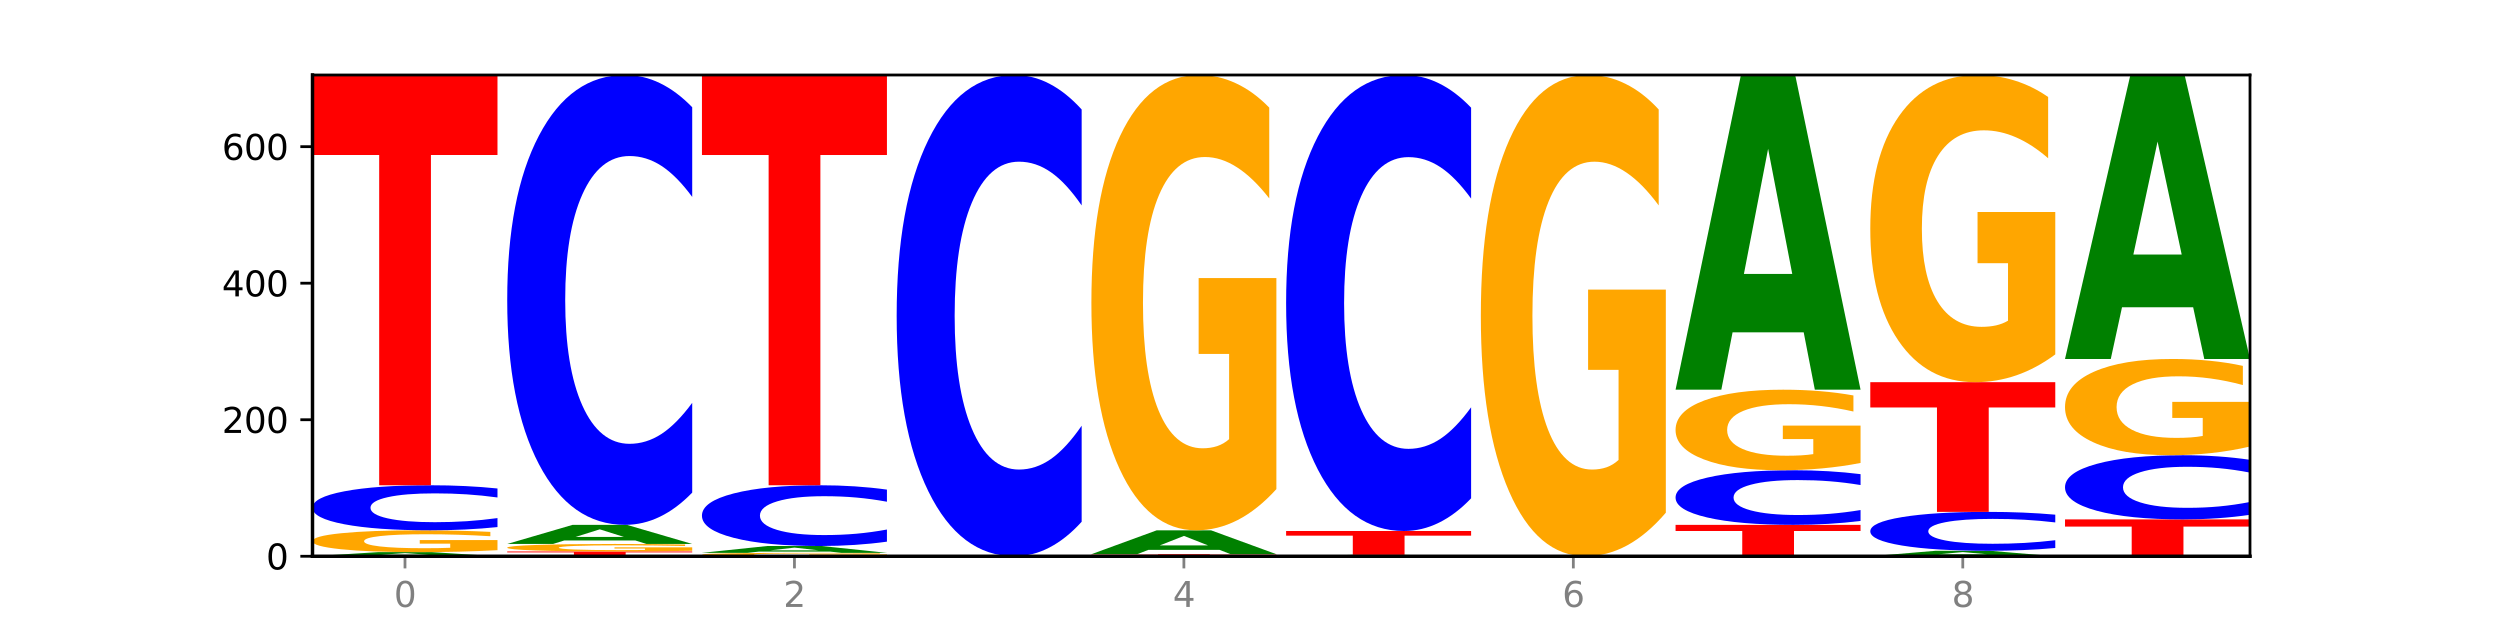
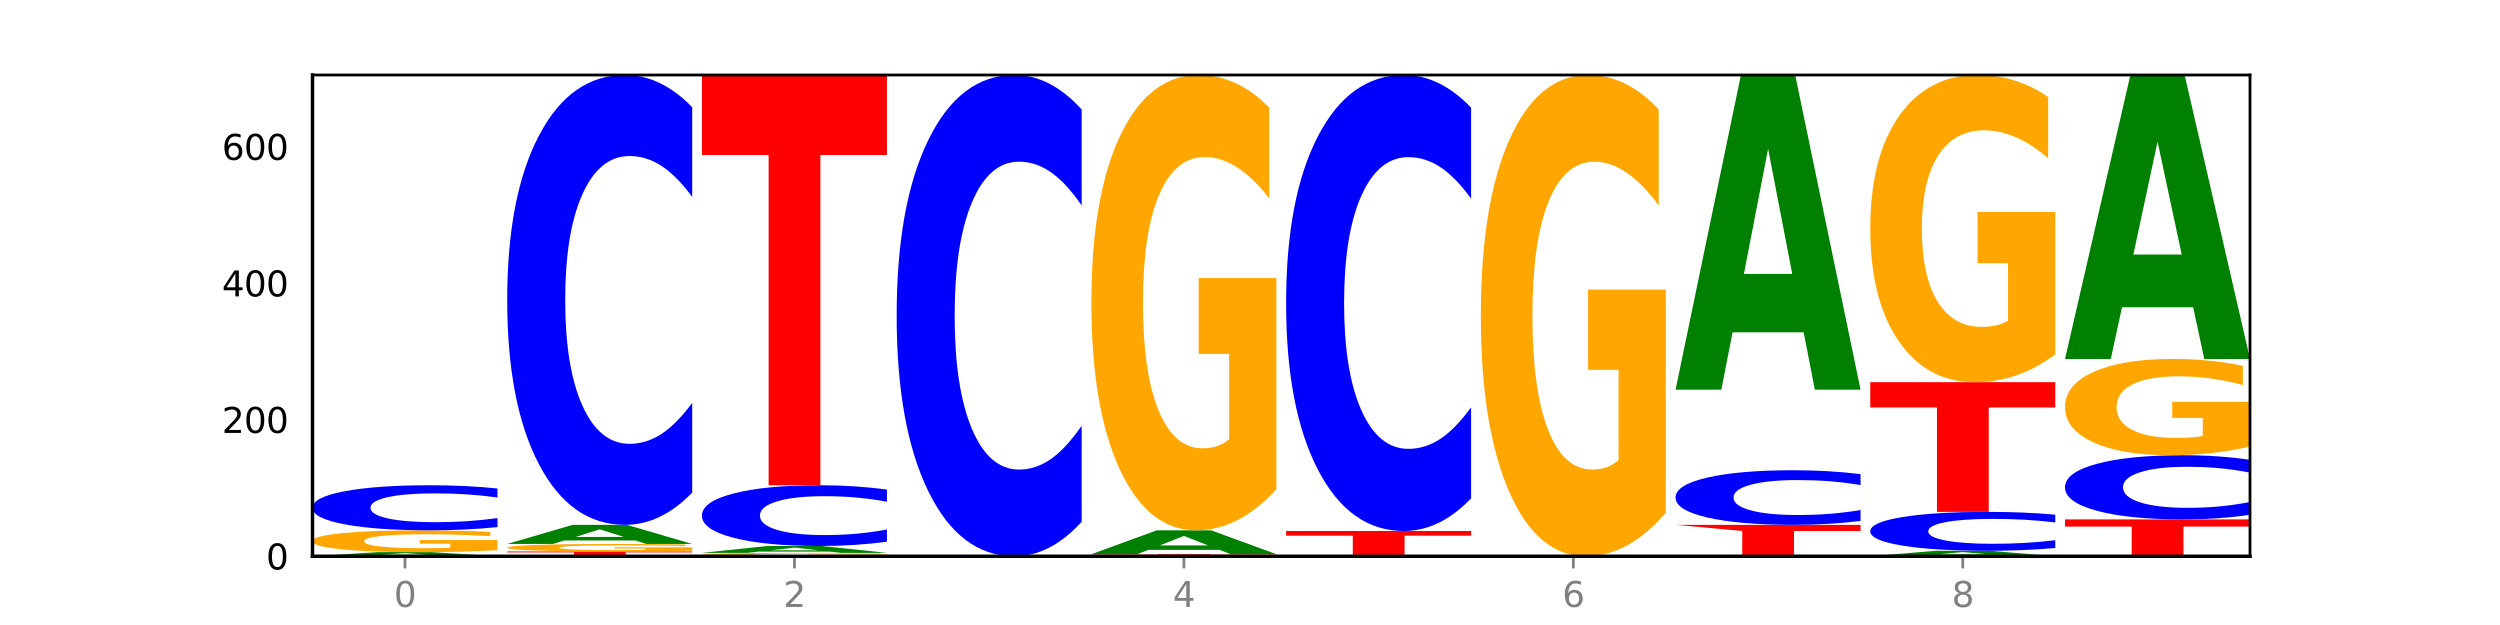
<svg xmlns="http://www.w3.org/2000/svg" xmlns:xlink="http://www.w3.org/1999/xlink" width="720pt" height="180pt" viewBox="0 0 720 180" version="1.1">
  <defs>
    <style type="text/css">*{stroke-linejoin: round; stroke-linecap: butt}</style>
  </defs>
  <g id="figure_1">
    <g id="patch_1">
      <path d="M 0 180  L 720 180  L 720 0  L 0 0  z " style="fill: #ffffff" />
    </g>
    <g id="axes_1">
      <g id="patch_2">
        <path d="M 90 160.2  L 648 160.2  L 648 21.6  L 90 21.6  z " style="fill: #ffffff" />
      </g>
      <g id="line2d_1">
        <path d="M 90 160.2  L 648 160.2  " clip-path="url(#p74fba15568)" style="fill: none; stroke: #000000; stroke-width: 0.5; stroke-linecap: square" />
      </g>
      <g id="patch_3">
        <path d="M 126.905 159.985  L 106.415 159.985  L 103.18 160.2  L 90 160.2  L 108.823 159.02  L 124.454 159.02  L 143.276 160.2  L 130.107 160.2  L 126.905 159.985  z M 109.683 159.766  L 123.604 159.766  L 116.655 159.297  L 109.683 159.766  z " clip-path="url(#p74fba15568)" style="fill: #008000" />
      </g>
      <g id="patch_4">
        <path d="M 143.276 158.451  Q 137.903 158.736 132.124 158.879  Q 126.345 159.02 120.184 159.02  Q 106.262 159.02 98.131 158.173  Q 90 157.326 90 155.877  Q 90 154.411 98.274 153.57  Q 106.561 152.729 120.972 152.729  Q 126.525 152.729 131.611 152.844  Q 136.709 152.957 141.223 153.18  L 141.223 154.434  Q 136.566 154.147 131.957 154.006  Q 127.348 153.863 122.716 153.863  Q 114.143 153.863 109.498 154.385  Q 104.853 154.906 104.853 155.877  Q 104.853 156.839 109.331 157.364  Q 113.808 157.887 122.047 157.887  Q 124.292 157.887 126.214 157.857  Q 128.136 157.826 129.665 157.761  L 129.665 156.584  L 120.889 156.584  L 120.889 155.535  L 143.276 155.535  L 143.276 158.451  z " clip-path="url(#p74fba15568)" style="fill: #ffa600" />
      </g>
      <g id="patch_5">
        <path d="M 143.276 151.799  Q 138.82 152.26 134.001 152.493  Q 129.182 152.729 123.934 152.729  Q 108.282 152.729 99.141 150.982  Q 90 149.234 90 146.246  Q 90 143.246 99.141 141.502  Q 108.282 139.754 123.934 139.754  Q 129.182 139.754 134.001 139.99  Q 138.82 140.223 143.276 140.684  L 143.276 143.271  Q 138.78 142.659 134.417 142.375  Q 130.055 142.091 125.236 142.091  Q 116.591 142.091 111.638 143.198  Q 106.698 144.303 106.698 146.246  Q 106.698 148.181 111.638 149.288  Q 116.591 150.392 125.236 150.392  Q 130.055 150.392 134.417 150.108  Q 138.78 149.821 143.276 149.21  L 143.276 151.799  z " clip-path="url(#p74fba15568)" style="fill: #0000ff" />
      </g>
      <g id="patch_6">
-         <path d="M 90 21.6  L 143.276 21.6  L 143.276 44.643  L 124.109 44.643  L 124.109 139.754  L 109.204 139.754  L 109.204 44.643  L 90 44.643  L 90 21.6  z " clip-path="url(#p74fba15568)" style="fill: #ff0000" />
-       </g>
+         </g>
      <g id="patch_7">
        <path d="M 146.08 158.824  L 199.357 158.824  L 199.357 159.092  L 180.19 159.092  L 180.19 160.2  L 165.285 160.2  L 165.285 159.092  L 146.08 159.092  L 146.08 158.824  z " clip-path="url(#p74fba15568)" style="fill: #ff0000" />
      </g>
      <g id="patch_8">
        <path d="M 199.357 158.628  Q 193.984 158.726 188.205 158.775  Q 182.426 158.824 176.265 158.824  Q 162.343 158.824 154.212 158.533  Q 146.08 158.241 146.08 157.743  Q 146.08 157.239 154.355 156.95  Q 162.641 156.661 177.053 156.661  Q 182.605 156.661 187.691 156.701  Q 192.79 156.739 197.303 156.816  L 197.303 157.247  Q 192.646 157.149 188.038 157.1  Q 183.429 157.051 178.796 157.051  Q 170.223 157.051 165.578 157.23  Q 160.934 157.41 160.934 157.743  Q 160.934 158.074 165.411 158.254  Q 169.889 158.434 178.127 158.434  Q 180.372 158.434 182.294 158.424  Q 184.217 158.413 185.745 158.391  L 185.745 157.986  L 176.969 157.986  L 176.969 157.626  L 199.357 157.626  L 199.357 158.628  z " clip-path="url(#p74fba15568)" style="fill: #ffa600" />
      </g>
      <g id="patch_9">
        <path d="M 182.985 155.658  L 162.496 155.658  L 159.261 156.661  L 146.08 156.661  L 164.903 151.157  L 180.534 151.157  L 199.357 156.661  L 186.187 156.661  L 182.985 155.658  z M 165.764 154.637  L 179.684 154.637  L 172.735 152.447  L 165.764 154.637  z " clip-path="url(#p74fba15568)" style="fill: #008000" />
      </g>
      <g id="patch_10">
        <path d="M 199.357 141.87  Q 194.9 146.473 190.081 148.802  Q 185.263 151.157 180.014 151.157  Q 164.363 151.157 155.222 133.708  Q 146.08 116.258 146.08 86.418  Q 146.08 56.471 155.222 39.049  Q 164.363 21.6 180.014 21.6  Q 185.263 21.6 190.081 23.955  Q 194.9 26.283 199.357 30.887  L 199.357 56.712  Q 194.86 50.61 190.498 47.774  Q 186.135 44.937 181.316 44.937  Q 172.672 44.937 167.718 55.99  Q 162.779 67.016 162.779 86.418  Q 162.779 105.741 167.718 116.794  Q 172.672 127.82 181.316 127.82  Q 186.135 127.82 190.498 124.983  Q 194.86 122.119 199.357 116.018  L 199.357 141.87  z " clip-path="url(#p74fba15568)" style="fill: #0000ff" />
      </g>
      <g id="patch_11">
        <path d="M 255.437 160.111  Q 250.064 160.156 244.285 160.178  Q 238.506 160.2 232.345 160.2  Q 218.423 160.2 210.292 160.068  Q 202.161 159.935 202.161 159.709  Q 202.161 159.48 210.435 159.348  Q 218.722 159.217 233.133 159.217  Q 238.685 159.217 243.772 159.235  Q 248.87 159.253 253.384 159.287  L 253.384 159.483  Q 248.727 159.439 244.118 159.416  Q 239.509 159.394 234.876 159.394  Q 226.304 159.394 221.659 159.476  Q 217.014 159.557 217.014 159.709  Q 217.014 159.859 221.492 159.941  Q 225.969 160.023 234.208 160.023  Q 236.453 160.023 238.375 160.018  Q 240.297 160.013 241.826 160.003  L 241.826 159.819  L 233.05 159.819  L 233.05 159.655  L 255.437 159.655  L 255.437 160.111  z " clip-path="url(#p74fba15568)" style="fill: #ffa600" />
      </g>
      <g id="patch_12">
        <path d="M 239.065 158.859  L 218.576 158.859  L 215.341 159.217  L 202.161 159.217  L 220.983 157.251  L 236.615 157.251  L 255.437 159.217  L 242.268 159.217  L 239.065 158.859  z M 221.844 158.494  L 235.765 158.494  L 228.815 157.712  L 221.844 158.494  z " clip-path="url(#p74fba15568)" style="fill: #008000" />
      </g>
      <g id="patch_13">
        <path d="M 255.437 155.997  Q 250.981 156.619 246.162 156.933  Q 241.343 157.251 236.094 157.251  Q 220.443 157.251 211.302 154.895  Q 202.161 152.538 202.161 148.508  Q 202.161 144.464 211.302 142.111  Q 220.443 139.754 236.094 139.754  Q 241.343 139.754 246.162 140.072  Q 250.981 140.387 255.437 141.008  L 255.437 144.496  Q 250.94 143.672 246.578 143.289  Q 242.215 142.906 237.397 142.906  Q 228.752 142.906 223.799 144.398  Q 218.859 145.888 218.859 148.508  Q 218.859 151.118 223.799 152.61  Q 228.752 154.099 237.397 154.099  Q 242.215 154.099 246.578 153.716  Q 250.94 153.33 255.437 152.505  L 255.437 155.997  z " clip-path="url(#p74fba15568)" style="fill: #0000ff" />
      </g>
      <g id="patch_14">
        <path d="M 202.161 21.6  L 255.437 21.6  L 255.437 44.643  L 236.27 44.643  L 236.27 139.754  L 221.365 139.754  L 221.365 44.643  L 202.161 44.643  L 202.161 21.6  z " clip-path="url(#p74fba15568)" style="fill: #ff0000" />
      </g>
      <g id="patch_15">
        <path d="M 311.518 150.265  Q 307.061 155.19 302.242 157.681  Q 297.423 160.2 292.175 160.2  Q 276.524 160.2 267.382 141.533  Q 258.241 122.866 258.241 90.943  Q 258.241 58.905 267.382 40.267  Q 276.524 21.6 292.175 21.6  Q 297.423 21.6 302.242 24.119  Q 307.061 26.61 311.518 31.535  L 311.518 59.163  Q 307.021 52.635 302.658 49.601  Q 298.296 46.566 293.477 46.566  Q 284.832 46.566 279.879 58.39  Q 274.94 70.186 274.94 90.943  Q 274.94 111.614 279.879 123.439  Q 284.832 135.234 293.477 135.234  Q 298.296 135.234 302.658 132.199  Q 307.021 129.136 311.518 122.608  L 311.518 150.265  z " clip-path="url(#p74fba15568)" style="fill: #0000ff" />
      </g>
      <g id="patch_16">
        <path d="M 314.322 159.61  L 367.598 159.61  L 367.598 159.725  L 348.431 159.725  L 348.431 160.2  L 333.526 160.2  L 333.526 159.725  L 314.322 159.725  L 314.322 159.61  z " clip-path="url(#p74fba15568)" style="fill: #ff0000" />
      </g>
      <g id="patch_17">
        <path d="M 351.226 158.357  L 330.737 158.357  L 327.502 159.61  L 314.322 159.61  L 333.144 152.729  L 348.775 152.729  L 367.598 159.61  L 354.429 159.61  L 351.226 158.357  z M 334.005 157.08  L 347.926 157.08  L 340.976 154.343  L 334.005 157.08  z " clip-path="url(#p74fba15568)" style="fill: #008000" />
      </g>
      <g id="patch_18">
        <path d="M 367.598 140.865  Q 362.225 146.797 356.446 149.777  Q 350.667 152.729 344.506 152.729  Q 330.584 152.729 322.453 135.068  Q 314.322 117.408 314.322 87.205  Q 314.322 56.651 322.596 39.125  Q 330.882 21.6 345.294 21.6  Q 350.846 21.6 355.933 23.984  Q 361.031 26.34 365.544 30.999  L 365.544 57.138  Q 360.888 51.152 356.279 48.2  Q 351.67 45.22 347.037 45.22  Q 338.464 45.22 333.82 56.109  Q 329.175 66.971 329.175 87.205  Q 329.175 107.25 333.653 118.193  Q 338.13 129.109 346.369 129.109  Q 348.613 129.109 350.536 128.486  Q 352.458 127.836 353.986 126.482  L 353.986 101.941  L 345.21 101.941  L 345.21 80.081  L 367.598 80.081  L 367.598 140.865  z " clip-path="url(#p74fba15568)" style="fill: #ffa600" />
      </g>
      <g id="patch_19">
-         <path d="M 407.307 160.128  L 386.817 160.128  L 383.582 160.2  L 370.402 160.2  L 389.225 159.807  L 404.856 159.807  L 423.678 160.2  L 410.509 160.2  L 407.307 160.128  z M 390.085 160.055  L 404.006 160.055  L 397.057 159.899  L 390.085 160.055  z " clip-path="url(#p74fba15568)" style="fill: #008000" />
-       </g>
+         </g>
      <g id="patch_20">
        <path d="M 370.402 152.926  L 423.678 152.926  L 423.678 154.268  L 404.511 154.268  L 404.511 159.807  L 389.606 159.807  L 389.606 154.268  L 370.402 154.268  L 370.402 152.926  z " clip-path="url(#p74fba15568)" style="fill: #ff0000" />
      </g>
      <g id="patch_21">
        <path d="M 423.678 143.513  Q 419.222 148.179 414.403 150.539  Q 409.584 152.926 404.336 152.926  Q 388.684 152.926 379.543 135.239  Q 370.402 117.551 370.402 87.304  Q 370.402 56.948 379.543 39.287  Q 388.684 21.6 404.336 21.6  Q 409.584 21.6 414.403 23.987  Q 419.222 26.347 423.678 31.013  L 423.678 57.192  Q 419.182 51.007 414.819 48.131  Q 410.457 45.255 405.638 45.255  Q 396.993 45.255 392.04 56.459  Q 387.1 67.636 387.1 87.304  Q 387.1 106.89 392.04 118.094  Q 396.993 129.27 405.638 129.27  Q 410.457 129.27 414.819 126.395  Q 419.182 123.492 423.678 117.307  L 423.678 143.513  z " clip-path="url(#p74fba15568)" style="fill: #0000ff" />
      </g>
      <g id="patch_22">
        <path d="M 479.759 147.66  Q 474.386 153.93 468.607 157.079  Q 462.828 160.2 456.667 160.2  Q 442.745 160.2 434.614 141.533  Q 426.482 122.866 426.482 90.943  Q 426.482 58.648 434.757 40.124  Q 443.043 21.6 457.455 21.6  Q 463.007 21.6 468.093 24.119  Q 473.192 26.61 477.705 31.535  L 477.705 59.163  Q 473.049 52.836 468.44 49.715  Q 463.831 46.566 459.198 46.566  Q 450.625 46.566 445.98 58.075  Q 441.336 69.556 441.336 90.943  Q 441.336 112.129 445.813 123.696  Q 450.291 135.234 458.529 135.234  Q 460.774 135.234 462.697 134.576  Q 464.619 133.889 466.147 132.457  L 466.147 106.518  L 457.371 106.518  L 457.371 83.413  L 479.759 83.413  L 479.759 147.66  z " clip-path="url(#p74fba15568)" style="fill: #ffa600" />
      </g>
      <g id="patch_23">
-         <path d="M 482.563 151.157  L 535.839 151.157  L 535.839 152.92  L 516.672 152.92  L 516.672 160.2  L 501.767 160.2  L 501.767 152.92  L 482.563 152.92  L 482.563 151.157  z " clip-path="url(#p74fba15568)" style="fill: #ff0000" />
+         <path d="M 482.563 151.157  L 535.839 151.157  L 535.839 152.92  L 516.672 152.92  L 516.672 160.2  L 501.767 160.2  L 501.767 152.92  L 482.563 151.157  z " clip-path="url(#p74fba15568)" style="fill: #ff0000" />
      </g>
      <g id="patch_24">
        <path d="M 535.839 150.029  Q 531.383 150.588 526.564 150.871  Q 521.745 151.157 516.496 151.157  Q 500.845 151.157 491.704 149.038  Q 482.563 146.92 482.563 143.298  Q 482.563 139.662 491.704 137.547  Q 500.845 135.429 516.496 135.429  Q 521.745 135.429 526.564 135.715  Q 531.383 135.997 535.839 136.556  L 535.839 139.691  Q 531.342 138.951 526.98 138.606  Q 522.617 138.262 517.799 138.262  Q 509.154 138.262 504.201 139.604  Q 499.261 140.942 499.261 143.298  Q 499.261 145.643 504.201 146.985  Q 509.154 148.324 517.799 148.324  Q 522.617 148.324 526.98 147.979  Q 531.342 147.632 535.839 146.891  L 535.839 150.029  z " clip-path="url(#p74fba15568)" style="fill: #0000ff" />
      </g>
      <g id="patch_25">
-         <path d="M 535.839 133.33  Q 530.466 134.379 524.687 134.907  Q 518.908 135.429 512.747 135.429  Q 498.825 135.429 490.694 132.305  Q 482.563 129.18 482.563 123.837  Q 482.563 118.432 490.837 115.331  Q 499.124 112.231 513.535 112.231  Q 519.087 112.231 524.174 112.652  Q 529.272 113.069 533.786 113.893  L 533.786 118.518  Q 529.129 117.459 524.52 116.936  Q 519.911 116.409 515.278 116.409  Q 506.706 116.409 502.061 118.336  Q 497.416 120.257 497.416 123.837  Q 497.416 127.383 501.894 129.319  Q 506.371 131.25 514.61 131.25  Q 516.855 131.25 518.777 131.14  Q 520.699 131.025 522.228 130.785  L 522.228 126.444  L 513.452 126.444  L 513.452 122.577  L 535.839 122.577  L 535.839 133.33  z " clip-path="url(#p74fba15568)" style="fill: #ffa600" />
-       </g>
+         </g>
      <g id="patch_26">
        <path d="M 519.467 95.721  L 498.978 95.721  L 495.743 112.231  L 482.563 112.231  L 501.385 21.6  L 517.017 21.6  L 535.839 112.231  L 522.67 112.231  L 519.467 95.721  z M 502.246 78.9  L 516.167 78.9  L 509.217 42.849  L 502.246 78.9  z " clip-path="url(#p74fba15568)" style="fill: #008000" />
      </g>
      <g id="patch_27">
        <path d="M 575.548 159.913  L 555.059 159.913  L 551.823 160.2  L 538.643 160.2  L 557.466 158.627  L 573.097 158.627  L 591.92 160.2  L 578.75 160.2  L 575.548 159.913  z M 558.326 159.622  L 572.247 159.622  L 565.298 158.996  L 558.326 159.622  z " clip-path="url(#p74fba15568)" style="fill: #008000" />
      </g>
      <g id="patch_28">
        <path d="M 591.92 157.824  Q 587.463 158.222 582.644 158.424  Q 577.825 158.627 572.577 158.627  Q 556.926 158.627 547.784 157.118  Q 538.643 155.609 538.643 153.028  Q 538.643 150.437 547.784 148.931  Q 556.926 147.421 572.577 147.421  Q 577.825 147.421 582.644 147.625  Q 587.463 147.826 591.92 148.225  L 591.92 150.458  Q 587.423 149.931 583.06 149.685  Q 578.698 149.44 573.879 149.44  Q 565.234 149.44 560.281 150.396  Q 555.342 151.349 555.342 153.028  Q 555.342 154.699 560.281 155.655  Q 565.234 156.609 573.879 156.609  Q 578.698 156.609 583.06 156.363  Q 587.423 156.116 591.92 155.588  L 591.92 157.824  z " clip-path="url(#p74fba15568)" style="fill: #0000ff" />
      </g>
      <g id="patch_29">
        <path d="M 538.643 110.068  L 591.92 110.068  L 591.92 117.353  L 572.752 117.353  L 572.752 147.421  L 557.847 147.421  L 557.847 117.353  L 538.643 117.353  L 538.643 110.068  z " clip-path="url(#p74fba15568)" style="fill: #ff0000" />
      </g>
      <g id="patch_30">
        <path d="M 591.92 102.064  Q 586.547 106.066 580.768 108.076  Q 574.989 110.068 568.828 110.068  Q 554.906 110.068 546.774 98.153  Q 538.643 86.238 538.643 65.861  Q 538.643 45.248 546.918 33.424  Q 555.204 21.6 569.616 21.6  Q 575.168 21.6 580.254 23.208  Q 585.353 24.798 589.866 27.941  L 589.866 45.576  Q 585.209 41.538 580.6 39.546  Q 575.992 37.536 571.359 37.536  Q 562.786 37.536 558.141 44.882  Q 553.497 52.21 553.497 65.861  Q 553.497 79.385 557.974 86.768  Q 562.452 94.132 570.69 94.132  Q 572.935 94.132 574.857 93.712  Q 576.78 93.274 578.308 92.36  L 578.308 75.803  L 569.532 75.803  L 569.532 61.055  L 591.92 61.055  L 591.92 102.064  z " clip-path="url(#p74fba15568)" style="fill: #ffa600" />
      </g>
      <g id="patch_31">
        <path d="M 594.724 149.584  L 648 149.584  L 648 151.654  L 628.833 151.654  L 628.833 160.2  L 613.928 160.2  L 613.928 151.654  L 594.724 151.654  L 594.724 149.584  z " clip-path="url(#p74fba15568)" style="fill: #ff0000" />
      </g>
      <g id="patch_32">
        <path d="M 648 148.259  Q 643.544 148.916 638.725 149.248  Q 633.906 149.584 628.657 149.584  Q 613.006 149.584 603.865 147.095  Q 594.724 144.606 594.724 140.35  Q 594.724 136.078 603.865 133.593  Q 613.006 131.104 628.657 131.104  Q 633.906 131.104 638.725 131.44  Q 643.544 131.772 648 132.428  L 648 136.112  Q 643.503 135.242 639.141 134.837  Q 634.778 134.433 629.959 134.433  Q 621.315 134.433 616.362 136.009  Q 611.422 137.582 611.422 140.35  Q 611.422 143.106 616.362 144.682  Q 621.315 146.255 629.959 146.255  Q 634.778 146.255 639.141 145.85  Q 643.503 145.442 648 144.572  L 648 148.259  z " clip-path="url(#p74fba15568)" style="fill: #0000ff" />
      </g>
      <g id="patch_33">
        <path d="M 648 128.596  Q 642.627 129.85 636.848 130.48  Q 631.069 131.104 624.908 131.104  Q 610.986 131.104 602.855 127.37  Q 594.724 123.637 594.724 117.252  Q 594.724 110.793 602.998 107.089  Q 611.284 103.384 625.696 103.384  Q 631.248 103.384 636.335 103.888  Q 641.433 104.386 645.946 105.371  L 645.946 110.896  Q 641.29 109.631 636.681 109.007  Q 632.072 108.377 627.439 108.377  Q 618.866 108.377 614.222 110.679  Q 609.577 112.975 609.577 117.252  Q 609.577 121.49 614.055 123.803  Q 618.532 126.111 626.771 126.111  Q 629.015 126.111 630.938 125.979  Q 632.86 125.842 634.388 125.555  L 634.388 120.367  L 625.612 120.367  L 625.612 115.746  L 648 115.746  L 648 128.596  z " clip-path="url(#p74fba15568)" style="fill: #ffa600" />
      </g>
      <g id="patch_34">
        <path d="M 631.628 88.485  L 611.139 88.485  L 607.904 103.384  L 594.724 103.384  L 613.546 21.6  L 629.177 21.6  L 648 103.384  L 634.831 103.384  L 631.628 88.485  z M 614.407 73.306  L 628.328 73.306  L 621.378 40.775  L 614.407 73.306  z " clip-path="url(#p74fba15568)" style="fill: #008000" />
      </g>
      <g id="matplotlib.axis_1">
        <g id="xtick_1">
          <g id="line2d_2">
            <defs>
              <path id="m17f4674e89" d="M 0 0  L 0 3.5  " style="stroke: #808080; stroke-width: 0.8" />
            </defs>
            <g>
              <use xlink:href="#m17f4674e89" x="116.638" y="160.2" style="fill: #808080; stroke: #808080; stroke-width: 0.8" />
            </g>
          </g>
          <g id="text_1">
            <g style="fill: #808080" transform="translate(113.457 174.798) scale(0.1 -0.1)">
              <defs>
                <path id="DejaVuSans-30" d="M 2034 4250  Q 1547 4250 1301 3770  Q 1056 3291 1056 2328  Q 1056 1369 1301 889  Q 1547 409 2034 409  Q 2525 409 2770 889  Q 3016 1369 3016 2328  Q 3016 3291 2770 3770  Q 2525 4250 2034 4250  z M 2034 4750  Q 2819 4750 3233 4129  Q 3647 3509 3647 2328  Q 3647 1150 3233 529  Q 2819 -91 2034 -91  Q 1250 -91 836 529  Q 422 1150 422 2328  Q 422 3509 836 4129  Q 1250 4750 2034 4750  z " transform="scale(0.016)" />
              </defs>
              <use xlink:href="#DejaVuSans-30" />
            </g>
          </g>
        </g>
        <g id="xtick_2">
          <g id="line2d_3">
            <g>
              <use xlink:href="#m17f4674e89" x="228.799" y="160.2" style="fill: #808080; stroke: #808080; stroke-width: 0.8" />
            </g>
          </g>
          <g id="text_2">
            <g style="fill: #808080" transform="translate(225.618 174.798) scale(0.1 -0.1)">
              <defs>
                <path id="DejaVuSans-32" d="M 1228 531  L 3431 531  L 3431 0  L 469 0  L 469 531  Q 828 903 1448 1529  Q 2069 2156 2228 2338  Q 2531 2678 2651 2914  Q 2772 3150 2772 3378  Q 2772 3750 2511 3984  Q 2250 4219 1831 4219  Q 1534 4219 1204 4116  Q 875 4013 500 3803  L 500 4441  Q 881 4594 1212 4672  Q 1544 4750 1819 4750  Q 2544 4750 2975 4387  Q 3406 4025 3406 3419  Q 3406 3131 3298 2873  Q 3191 2616 2906 2266  Q 2828 2175 2409 1742  Q 1991 1309 1228 531  z " transform="scale(0.016)" />
              </defs>
              <use xlink:href="#DejaVuSans-32" />
            </g>
          </g>
        </g>
        <g id="xtick_3">
          <g id="line2d_4">
            <g>
              <use xlink:href="#m17f4674e89" x="340.96" y="160.2" style="fill: #808080; stroke: #808080; stroke-width: 0.8" />
            </g>
          </g>
          <g id="text_3">
            <g style="fill: #808080" transform="translate(337.779 174.798) scale(0.1 -0.1)">
              <defs>
                <path id="DejaVuSans-34" d="M 2419 4116  L 825 1625  L 2419 1625  L 2419 4116  z M 2253 4666  L 3047 4666  L 3047 1625  L 3713 1625  L 3713 1100  L 3047 1100  L 3047 0  L 2419 0  L 2419 1100  L 313 1100  L 313 1709  L 2253 4666  z " transform="scale(0.016)" />
              </defs>
              <use xlink:href="#DejaVuSans-34" />
            </g>
          </g>
        </g>
        <g id="xtick_4">
          <g id="line2d_5">
            <g>
              <use xlink:href="#m17f4674e89" x="453.121" y="160.2" style="fill: #808080; stroke: #808080; stroke-width: 0.8" />
            </g>
          </g>
          <g id="text_4">
            <g style="fill: #808080" transform="translate(449.939 174.798) scale(0.1 -0.1)">
              <defs>
                <path id="DejaVuSans-36" d="M 2113 2584  Q 1688 2584 1439 2293  Q 1191 2003 1191 1497  Q 1191 994 1439 701  Q 1688 409 2113 409  Q 2538 409 2786 701  Q 3034 994 3034 1497  Q 3034 2003 2786 2293  Q 2538 2584 2113 2584  z M 3366 4563  L 3366 3988  Q 3128 4100 2886 4159  Q 2644 4219 2406 4219  Q 1781 4219 1451 3797  Q 1122 3375 1075 2522  Q 1259 2794 1537 2939  Q 1816 3084 2150 3084  Q 2853 3084 3261 2657  Q 3669 2231 3669 1497  Q 3669 778 3244 343  Q 2819 -91 2113 -91  Q 1303 -91 875 529  Q 447 1150 447 2328  Q 447 3434 972 4092  Q 1497 4750 2381 4750  Q 2619 4750 2861 4703  Q 3103 4656 3366 4563  z " transform="scale(0.016)" />
              </defs>
              <use xlink:href="#DejaVuSans-36" />
            </g>
          </g>
        </g>
        <g id="xtick_5">
          <g id="line2d_6">
            <g>
              <use xlink:href="#m17f4674e89" x="565.281" y="160.2" style="fill: #808080; stroke: #808080; stroke-width: 0.8" />
            </g>
          </g>
          <g id="text_5">
            <g style="fill: #808080" transform="translate(562.1 174.798) scale(0.1 -0.1)">
              <defs>
                <path id="DejaVuSans-38" d="M 2034 2216  Q 1584 2216 1326 1975  Q 1069 1734 1069 1313  Q 1069 891 1326 650  Q 1584 409 2034 409  Q 2484 409 2743 651  Q 3003 894 3003 1313  Q 3003 1734 2745 1975  Q 2488 2216 2034 2216  z M 1403 2484  Q 997 2584 770 2862  Q 544 3141 544 3541  Q 544 4100 942 4425  Q 1341 4750 2034 4750  Q 2731 4750 3128 4425  Q 3525 4100 3525 3541  Q 3525 3141 3298 2862  Q 3072 2584 2669 2484  Q 3125 2378 3379 2068  Q 3634 1759 3634 1313  Q 3634 634 3220 271  Q 2806 -91 2034 -91  Q 1263 -91 848 271  Q 434 634 434 1313  Q 434 1759 690 2068  Q 947 2378 1403 2484  z M 1172 3481  Q 1172 3119 1398 2916  Q 1625 2713 2034 2713  Q 2441 2713 2670 2916  Q 2900 3119 2900 3481  Q 2900 3844 2670 4047  Q 2441 4250 2034 4250  Q 1625 4250 1398 4047  Q 1172 3844 1172 3481  z " transform="scale(0.016)" />
              </defs>
              <use xlink:href="#DejaVuSans-38" />
            </g>
          </g>
        </g>
      </g>
      <g id="matplotlib.axis_2">
        <g id="ytick_1">
          <g id="line2d_7">
            <defs>
-               <path id="m26f9512854" d="M 0 0  L -3.5 0  " style="stroke: #000000; stroke-width: 0.8" />
-             </defs>
+               </defs>
            <g>
              <use xlink:href="#m26f9512854" x="90" y="160.2" style="stroke: #000000; stroke-width: 0.8" />
            </g>
          </g>
          <g id="text_6">
            <g transform="translate(76.638 163.999) scale(0.1 -0.1)">
              <use xlink:href="#DejaVuSans-30" />
            </g>
          </g>
        </g>
        <g id="ytick_2">
          <g id="line2d_8">
            <g>
              <use xlink:href="#m26f9512854" x="90" y="120.881" style="stroke: #000000; stroke-width: 0.8" />
            </g>
          </g>
          <g id="text_7">
            <g transform="translate(63.913 124.68) scale(0.1 -0.1)">
              <use xlink:href="#DejaVuSans-32" />
              <use xlink:href="#DejaVuSans-30" x="63.623" />
              <use xlink:href="#DejaVuSans-30" x="127.246" />
            </g>
          </g>
        </g>
        <g id="ytick_3">
          <g id="line2d_9">
            <g>
              <use xlink:href="#m26f9512854" x="90" y="81.562" style="stroke: #000000; stroke-width: 0.8" />
            </g>
          </g>
          <g id="text_8">
            <g transform="translate(63.913 85.361) scale(0.1 -0.1)">
              <use xlink:href="#DejaVuSans-34" />
              <use xlink:href="#DejaVuSans-30" x="63.623" />
              <use xlink:href="#DejaVuSans-30" x="127.246" />
            </g>
          </g>
        </g>
        <g id="ytick_4">
          <g id="line2d_10">
            <g>
              <use xlink:href="#m26f9512854" x="90" y="42.243" style="stroke: #000000; stroke-width: 0.8" />
            </g>
          </g>
          <g id="text_9">
            <g transform="translate(63.913 46.042) scale(0.1 -0.1)">
              <use xlink:href="#DejaVuSans-36" />
              <use xlink:href="#DejaVuSans-30" x="63.623" />
              <use xlink:href="#DejaVuSans-30" x="127.246" />
            </g>
          </g>
        </g>
      </g>
      <g id="patch_35">
        <path d="M 90 160.2  L 90 21.6  " style="fill: none; stroke: #000000; stroke-linejoin: miter; stroke-linecap: square" />
      </g>
      <g id="patch_36">
        <path d="M 648 160.2  L 648 21.6  " style="fill: none; stroke: #000000; stroke-width: 0.8; stroke-linejoin: miter; stroke-linecap: square" />
      </g>
      <g id="patch_37">
        <path d="M 90 160.2  L 648 160.2  " style="fill: none; stroke: #000000; stroke-linejoin: miter; stroke-linecap: square" />
      </g>
      <g id="patch_38">
        <path d="M 90 21.6  L 648 21.6  " style="fill: none; stroke: #000000; stroke-width: 0.8; stroke-linejoin: miter; stroke-linecap: square" />
      </g>
    </g>
  </g>
  <defs>
    <clipPath id="p74fba15568">
      <rect x="90" y="21.6" width="558" height="138.6" />
    </clipPath>
  </defs>
</svg>